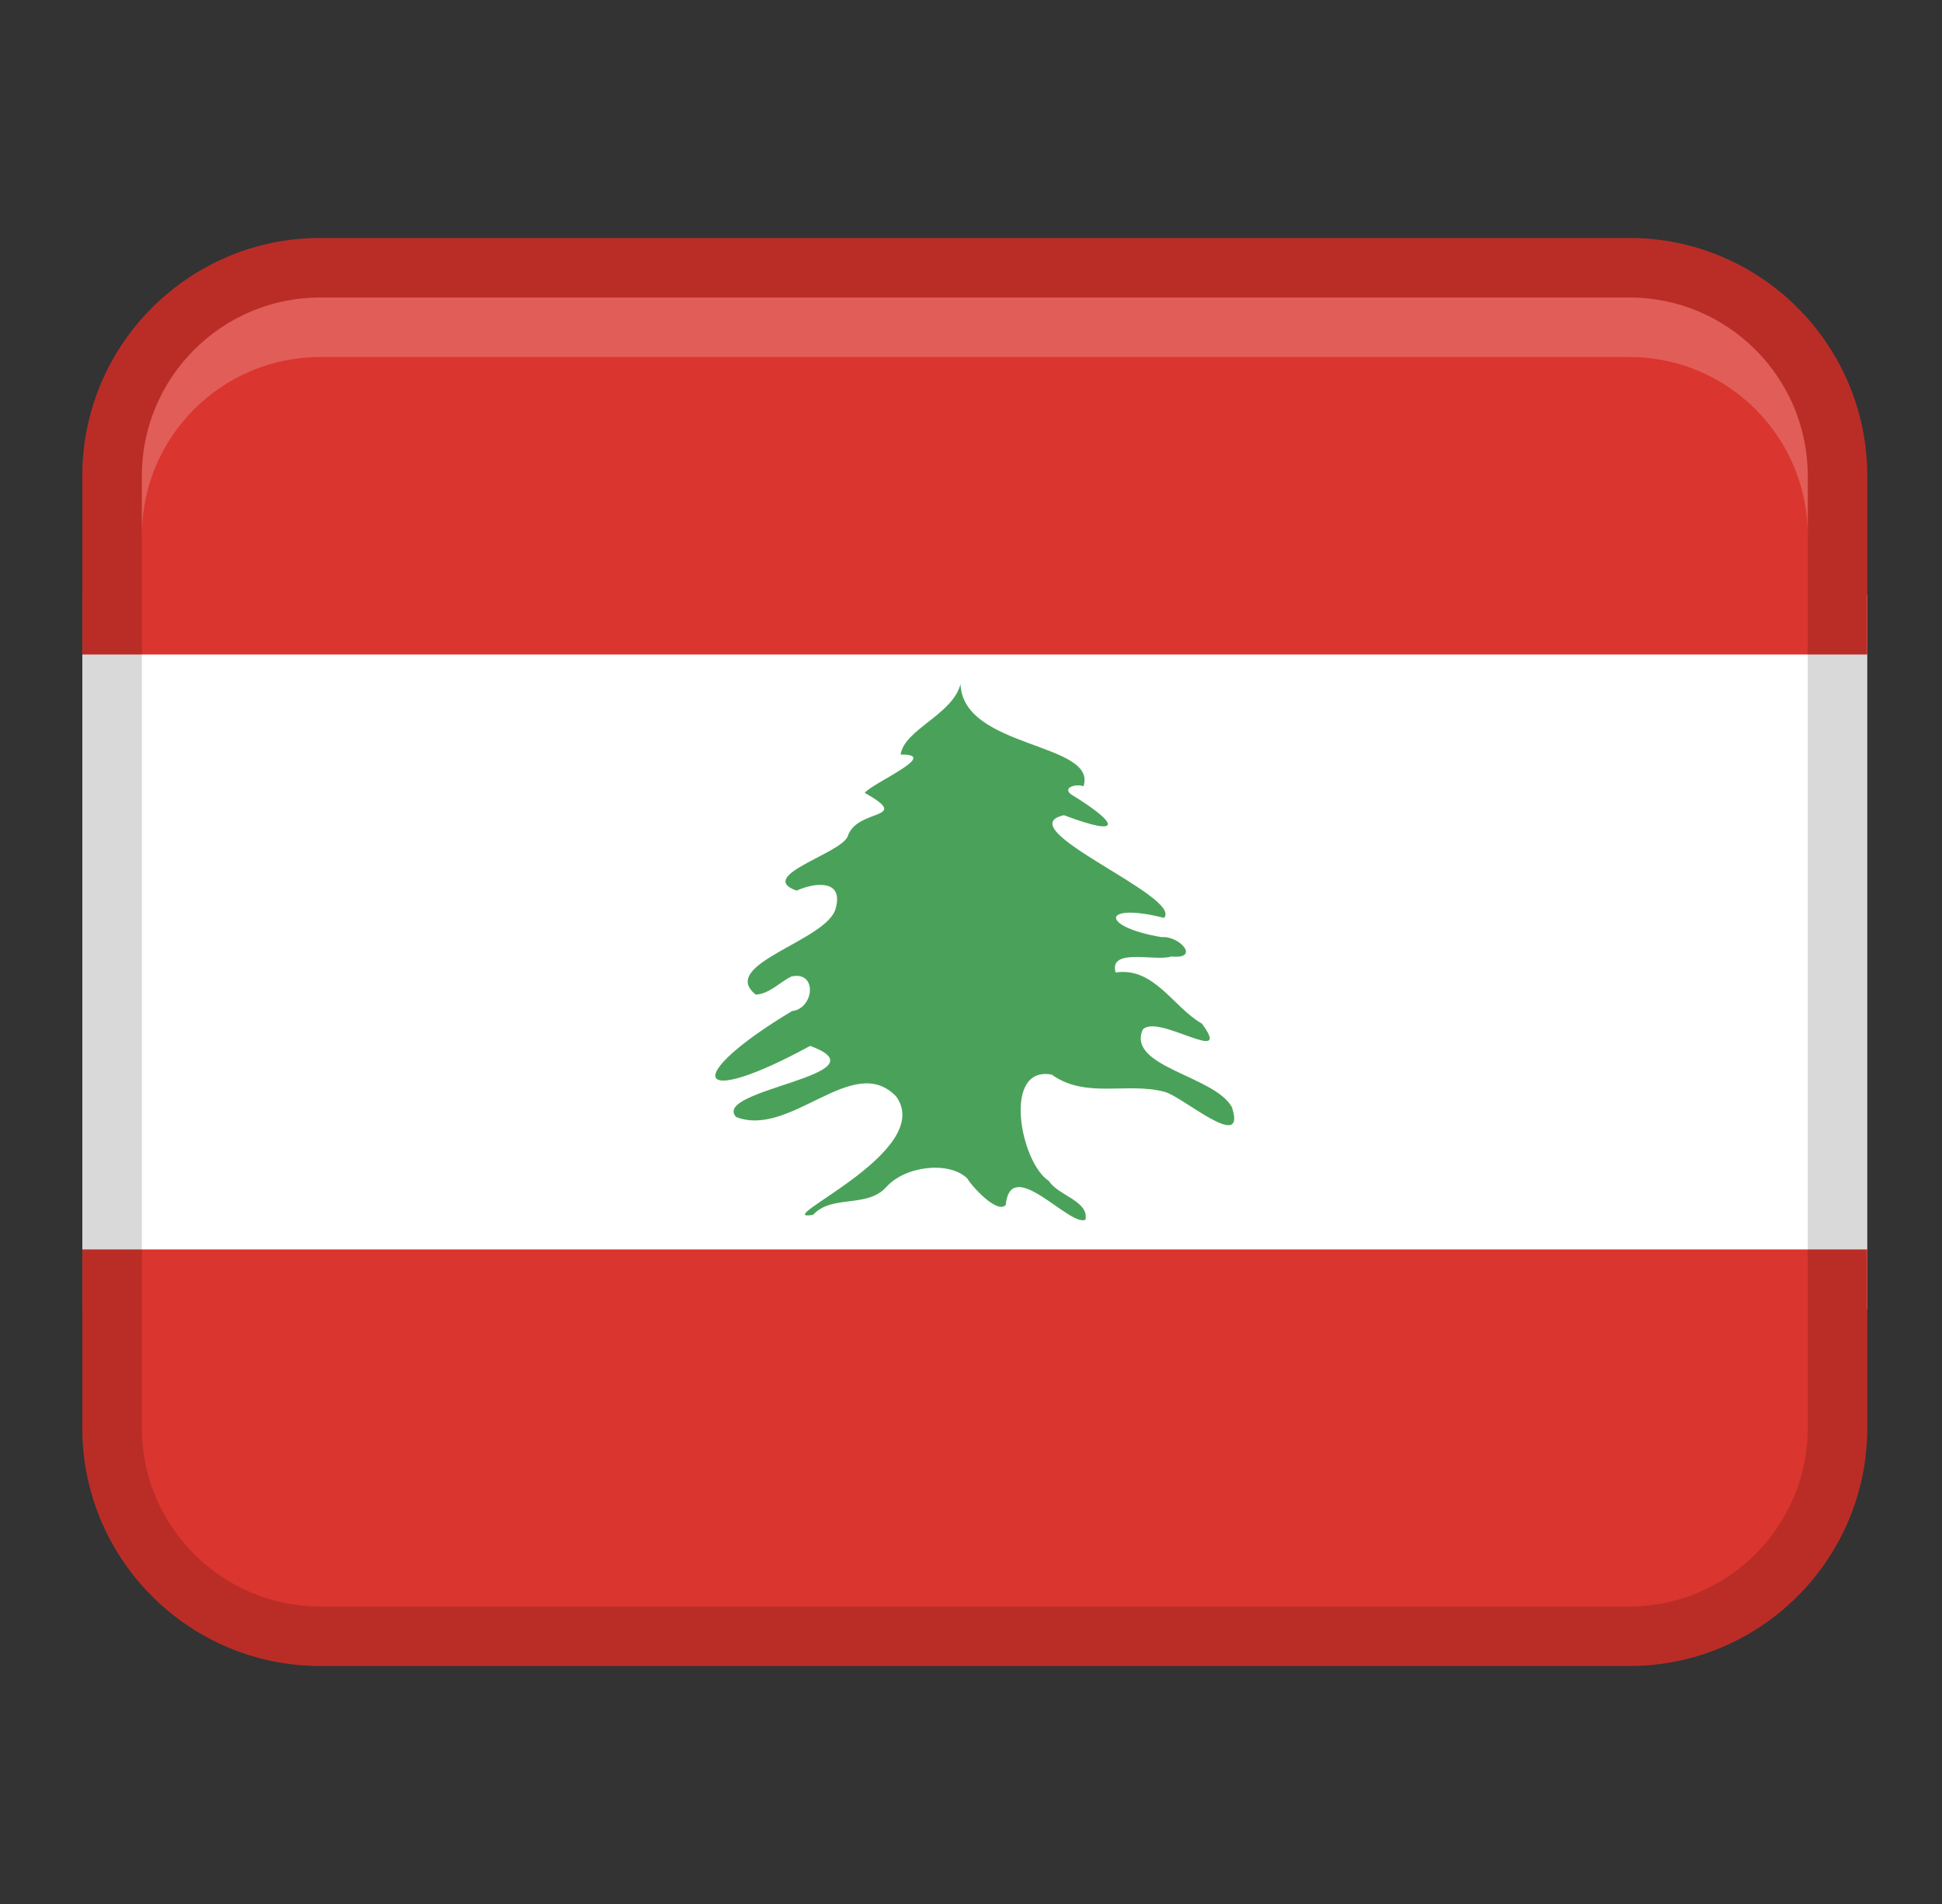
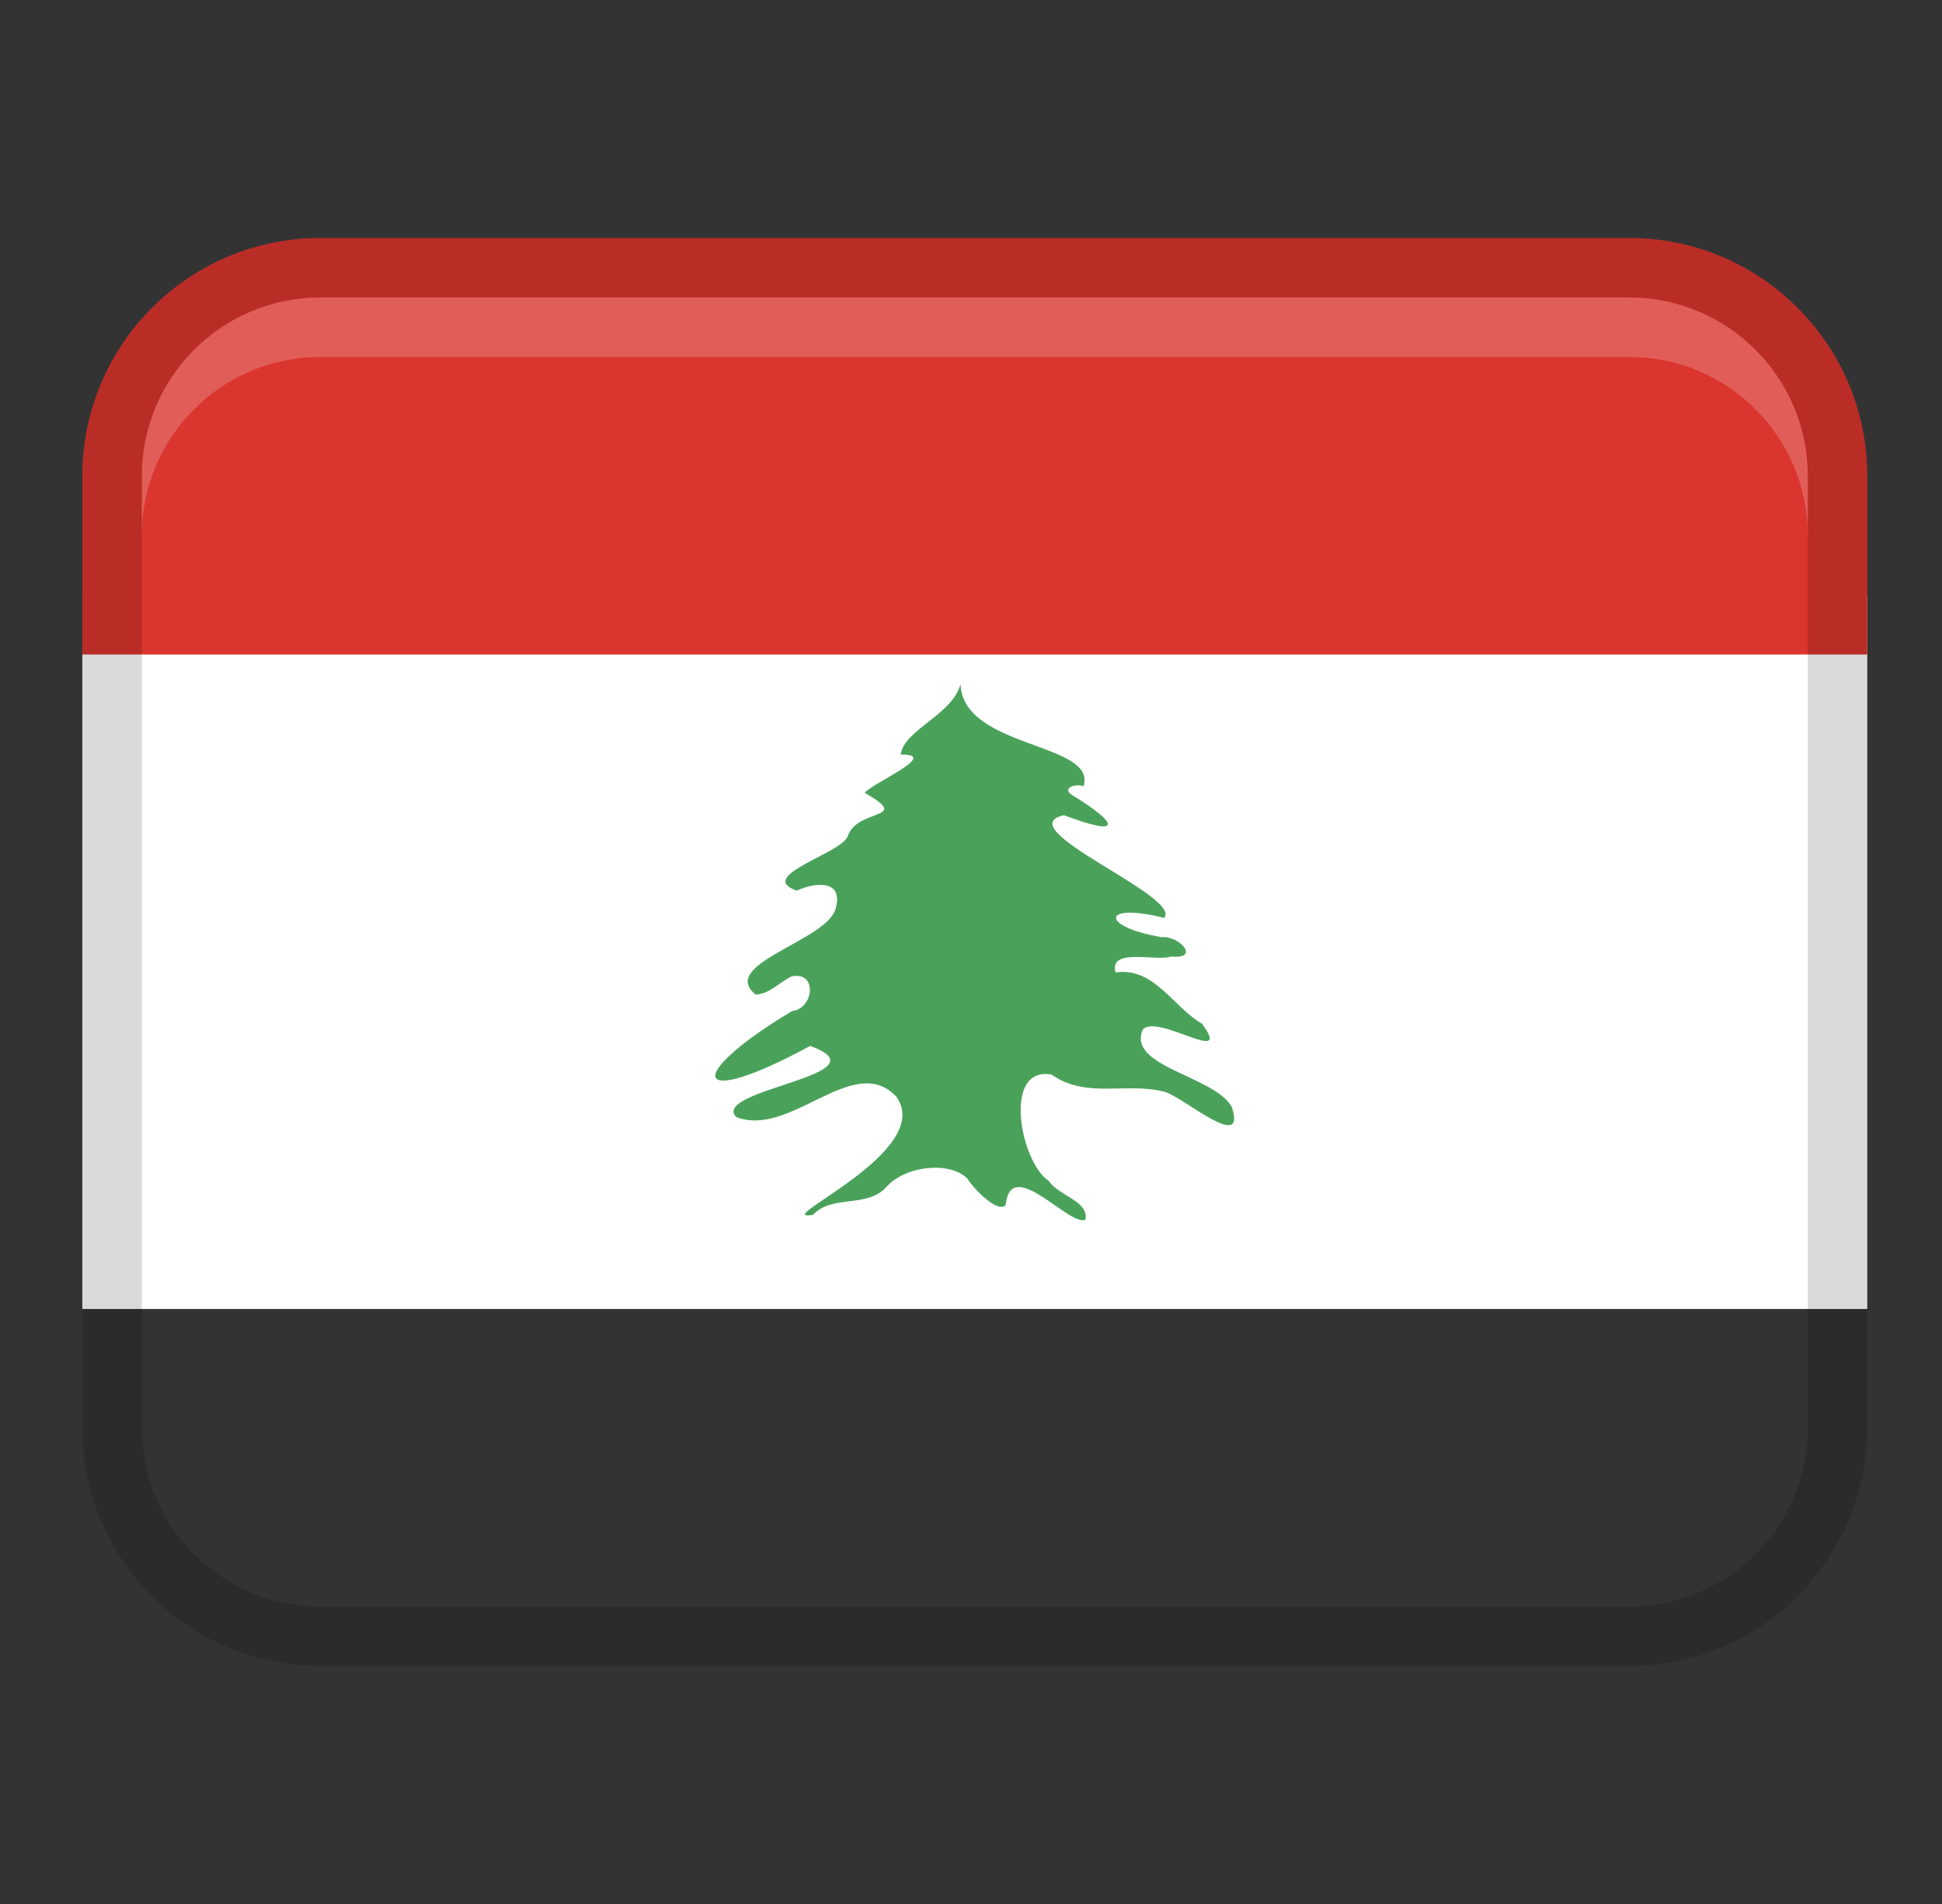
<svg xmlns="http://www.w3.org/2000/svg" width="51" height="50" viewBox="0 0 51 50" fill="none">
  <rect x="0" y="0" width="51" height="50" fill="#333333" stroke="none" />
  <path d="M2.162 15.625H49.037V34.375H2.162V15.625Z" fill="white" />
  <path d="M8.412 6.25H42.787C46.237 6.25 49.037 9.05 49.037 12.5V17.188H2.162V12.5C2.162 9.05 4.962 6.25 8.412 6.25Z" fill="#DA352E" />
-   <path d="M42.787 43.75L8.412 43.75C4.962 43.75 2.162 40.95 2.162 37.5V32.812L49.037 32.812V37.5C49.037 40.95 46.237 43.75 42.787 43.75Z" fill="#DA352E" />
  <path opacity="0.15" d="M42.787 6.25H8.412C4.961 6.25 2.162 9.048 2.162 12.5V37.5C2.162 40.952 4.961 43.75 8.412 43.75H42.787C46.239 43.75 49.037 40.952 49.037 37.5V12.5C49.037 9.048 46.239 6.25 42.787 6.25ZM47.475 37.5C47.475 40.084 45.371 42.188 42.787 42.188H8.412C5.828 42.188 3.725 40.084 3.725 37.5V12.5C3.725 9.916 5.828 7.812 8.412 7.812H42.787C45.371 7.812 47.475 9.916 47.475 12.5V37.5Z" fill="black" />
  <path d="M25.226 17.959C25.019 18.772 23.751 19.15 23.651 19.816C24.717 19.797 22.926 20.553 22.709 20.82C23.986 21.544 22.497 21.211 22.261 21.967C22.067 22.425 19.845 23.005 20.92 23.389C21.4 23.17 22.164 23.086 21.945 23.861C21.72 24.709 18.844 25.322 19.848 26.12C20.215 26.097 20.469 25.797 20.781 25.644C21.472 25.486 21.387 26.484 20.797 26.553C17.931 28.275 18.159 29.163 21.276 27.466C23.334 28.223 18.653 28.608 19.333 29.334C20.764 29.892 22.408 27.617 23.533 28.792C24.597 30.25 20.131 32.105 21.353 31.903C21.837 31.367 22.748 31.73 23.262 31.188C23.745 30.622 24.914 30.477 25.401 30.945C25.551 31.197 26.208 31.886 26.412 31.641C26.545 30.323 28.095 32.231 28.506 32.03C28.605 31.538 27.781 31.395 27.547 31.014C26.801 30.542 26.309 27.977 27.62 28.22C28.512 28.861 29.592 28.413 30.576 28.67C31.037 28.775 32.755 30.3 32.351 29.073C31.897 28.25 29.594 28.02 30.008 27.042C30.383 26.594 32.411 28.03 31.566 26.883C30.801 26.444 30.312 25.389 29.298 25.538C29.109 24.873 30.369 25.259 30.762 25.117C31.531 25.197 30.983 24.569 30.501 24.609C28.876 24.336 28.923 23.684 30.57 24.105C31.078 23.548 26.431 21.744 27.941 21.408C29.526 22.006 29.373 21.62 28.119 20.855C27.892 20.661 28.311 20.576 28.454 20.65C28.831 19.494 25.284 19.666 25.225 17.964L25.226 17.959Z" fill="#4AA25A" />
  <path opacity="0.2" d="M42.787 7.812H8.412C5.823 7.812 3.725 9.911 3.725 12.5V14.062C3.725 11.473 5.823 9.375 8.412 9.375H42.787C45.376 9.375 47.475 11.473 47.475 14.062V12.5C47.475 9.911 45.376 7.812 42.787 7.812Z" fill="white" />
</svg>